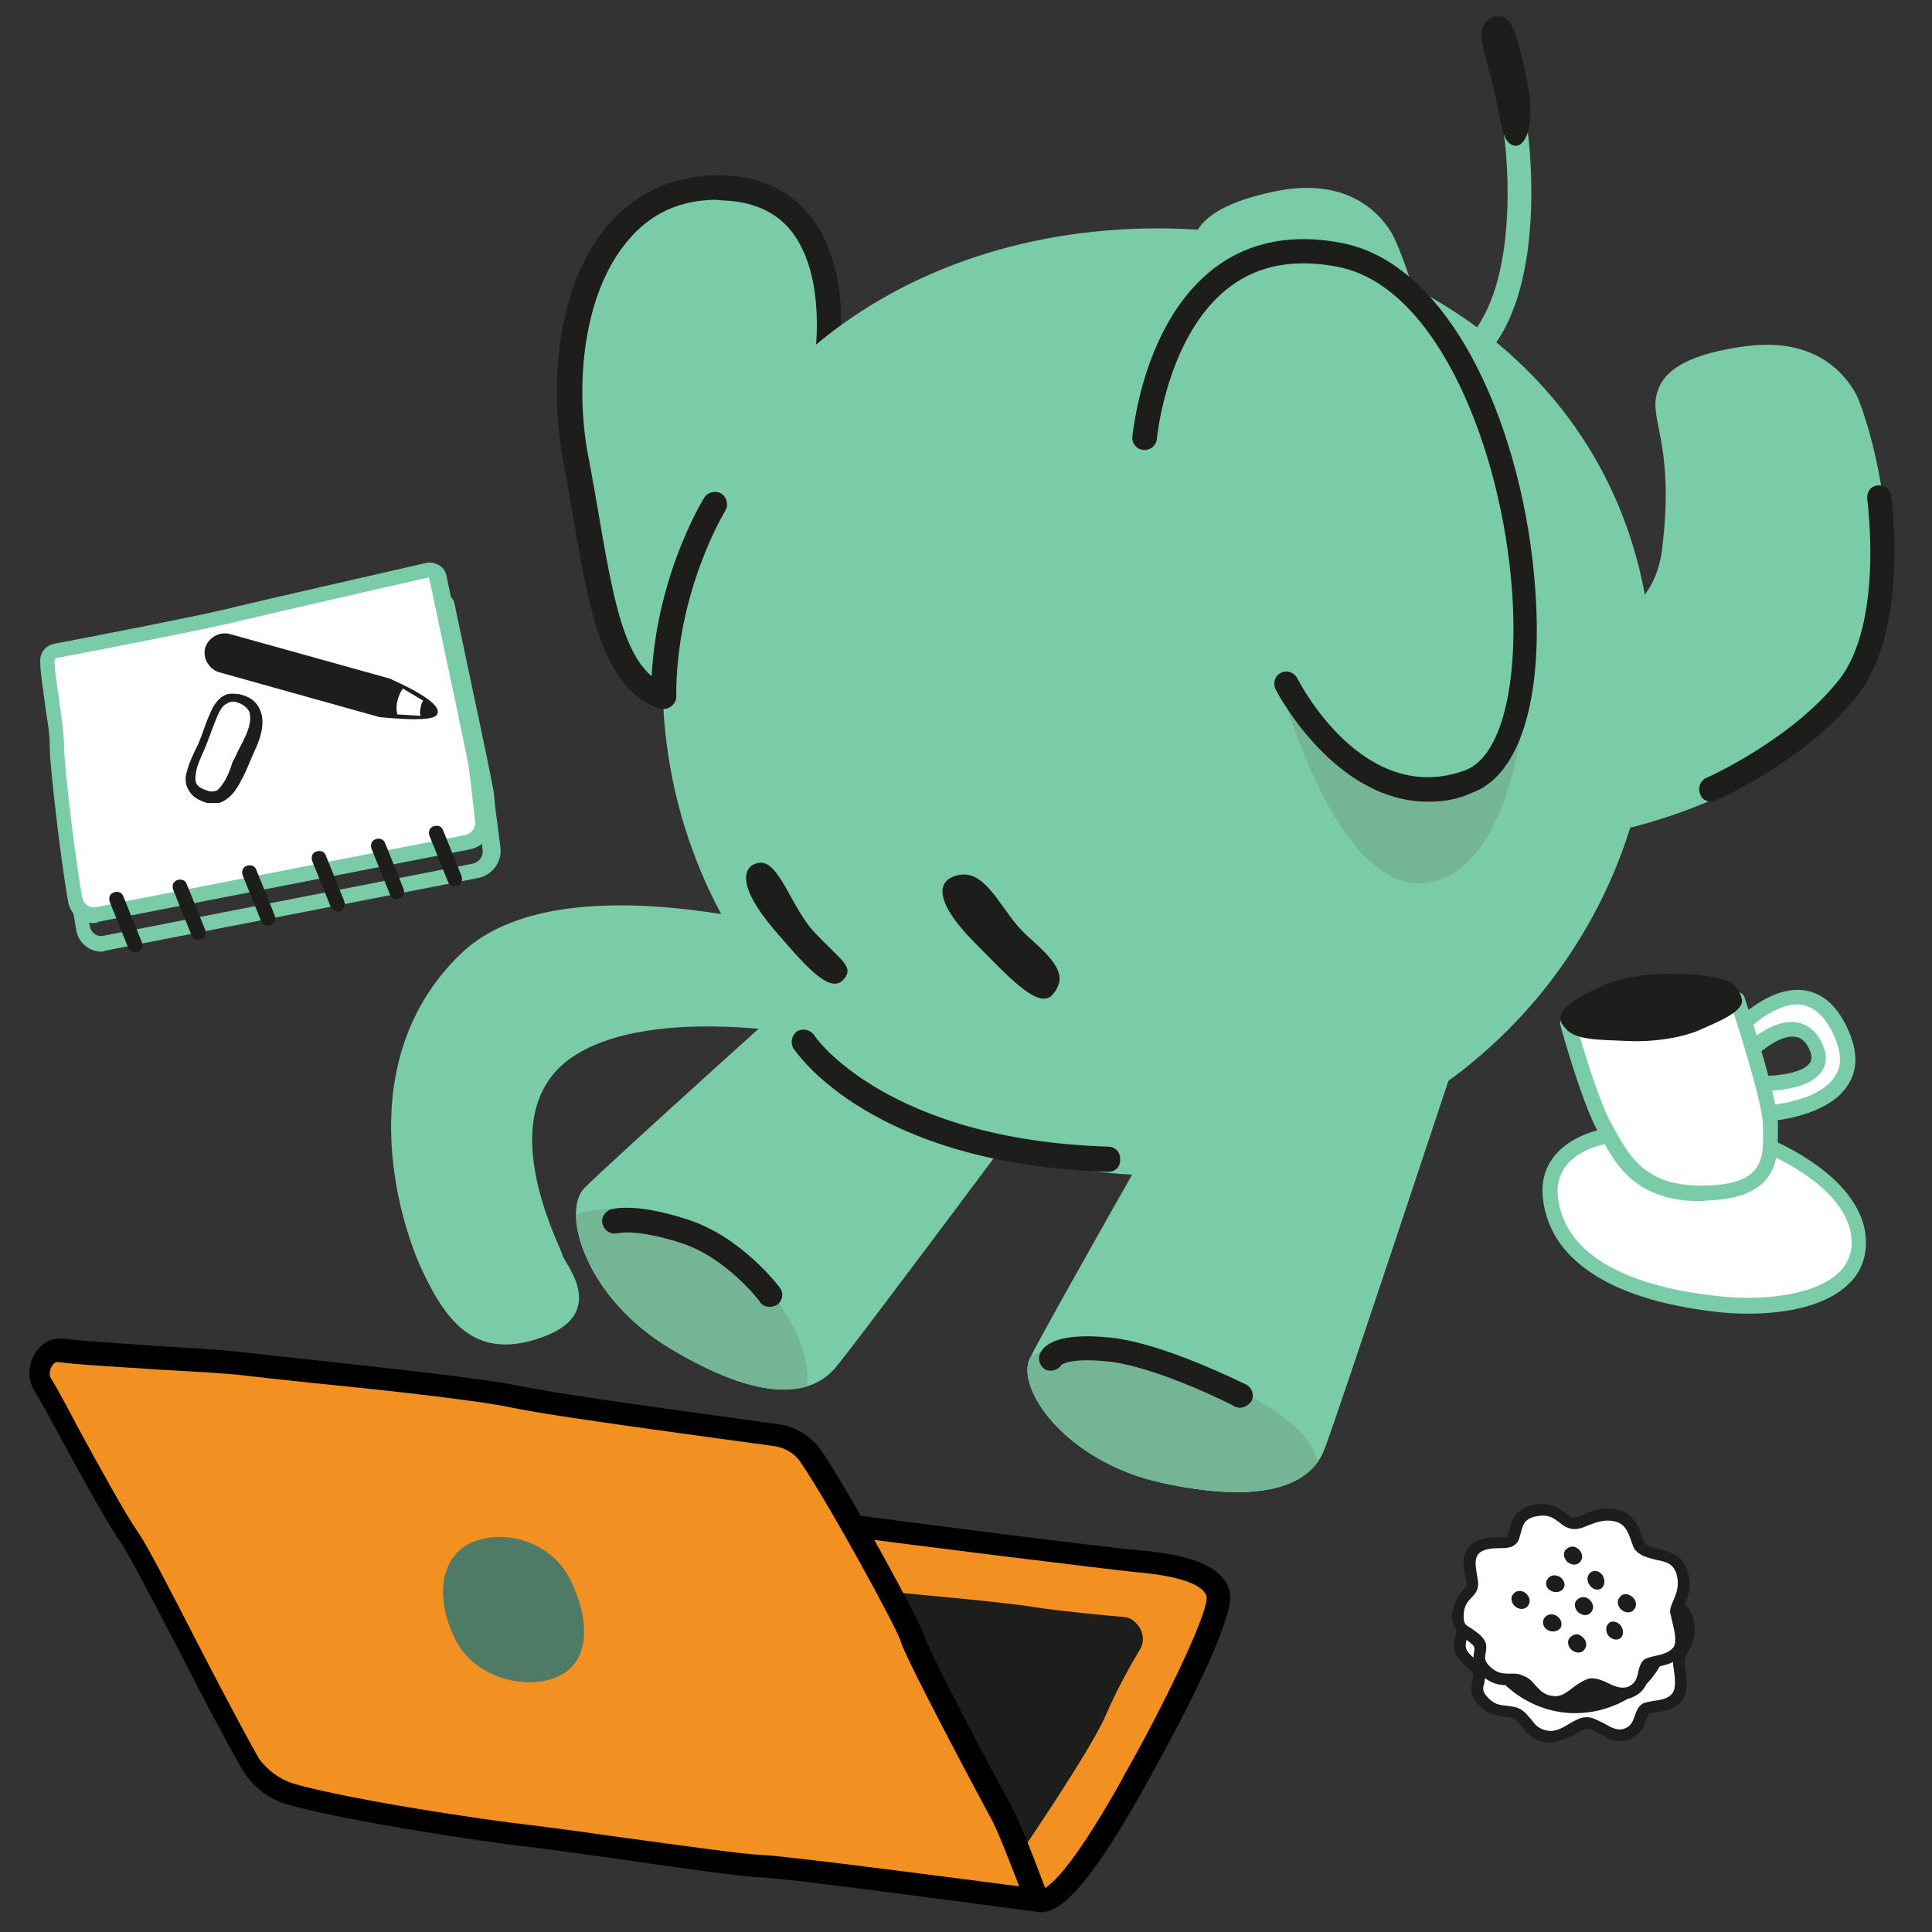
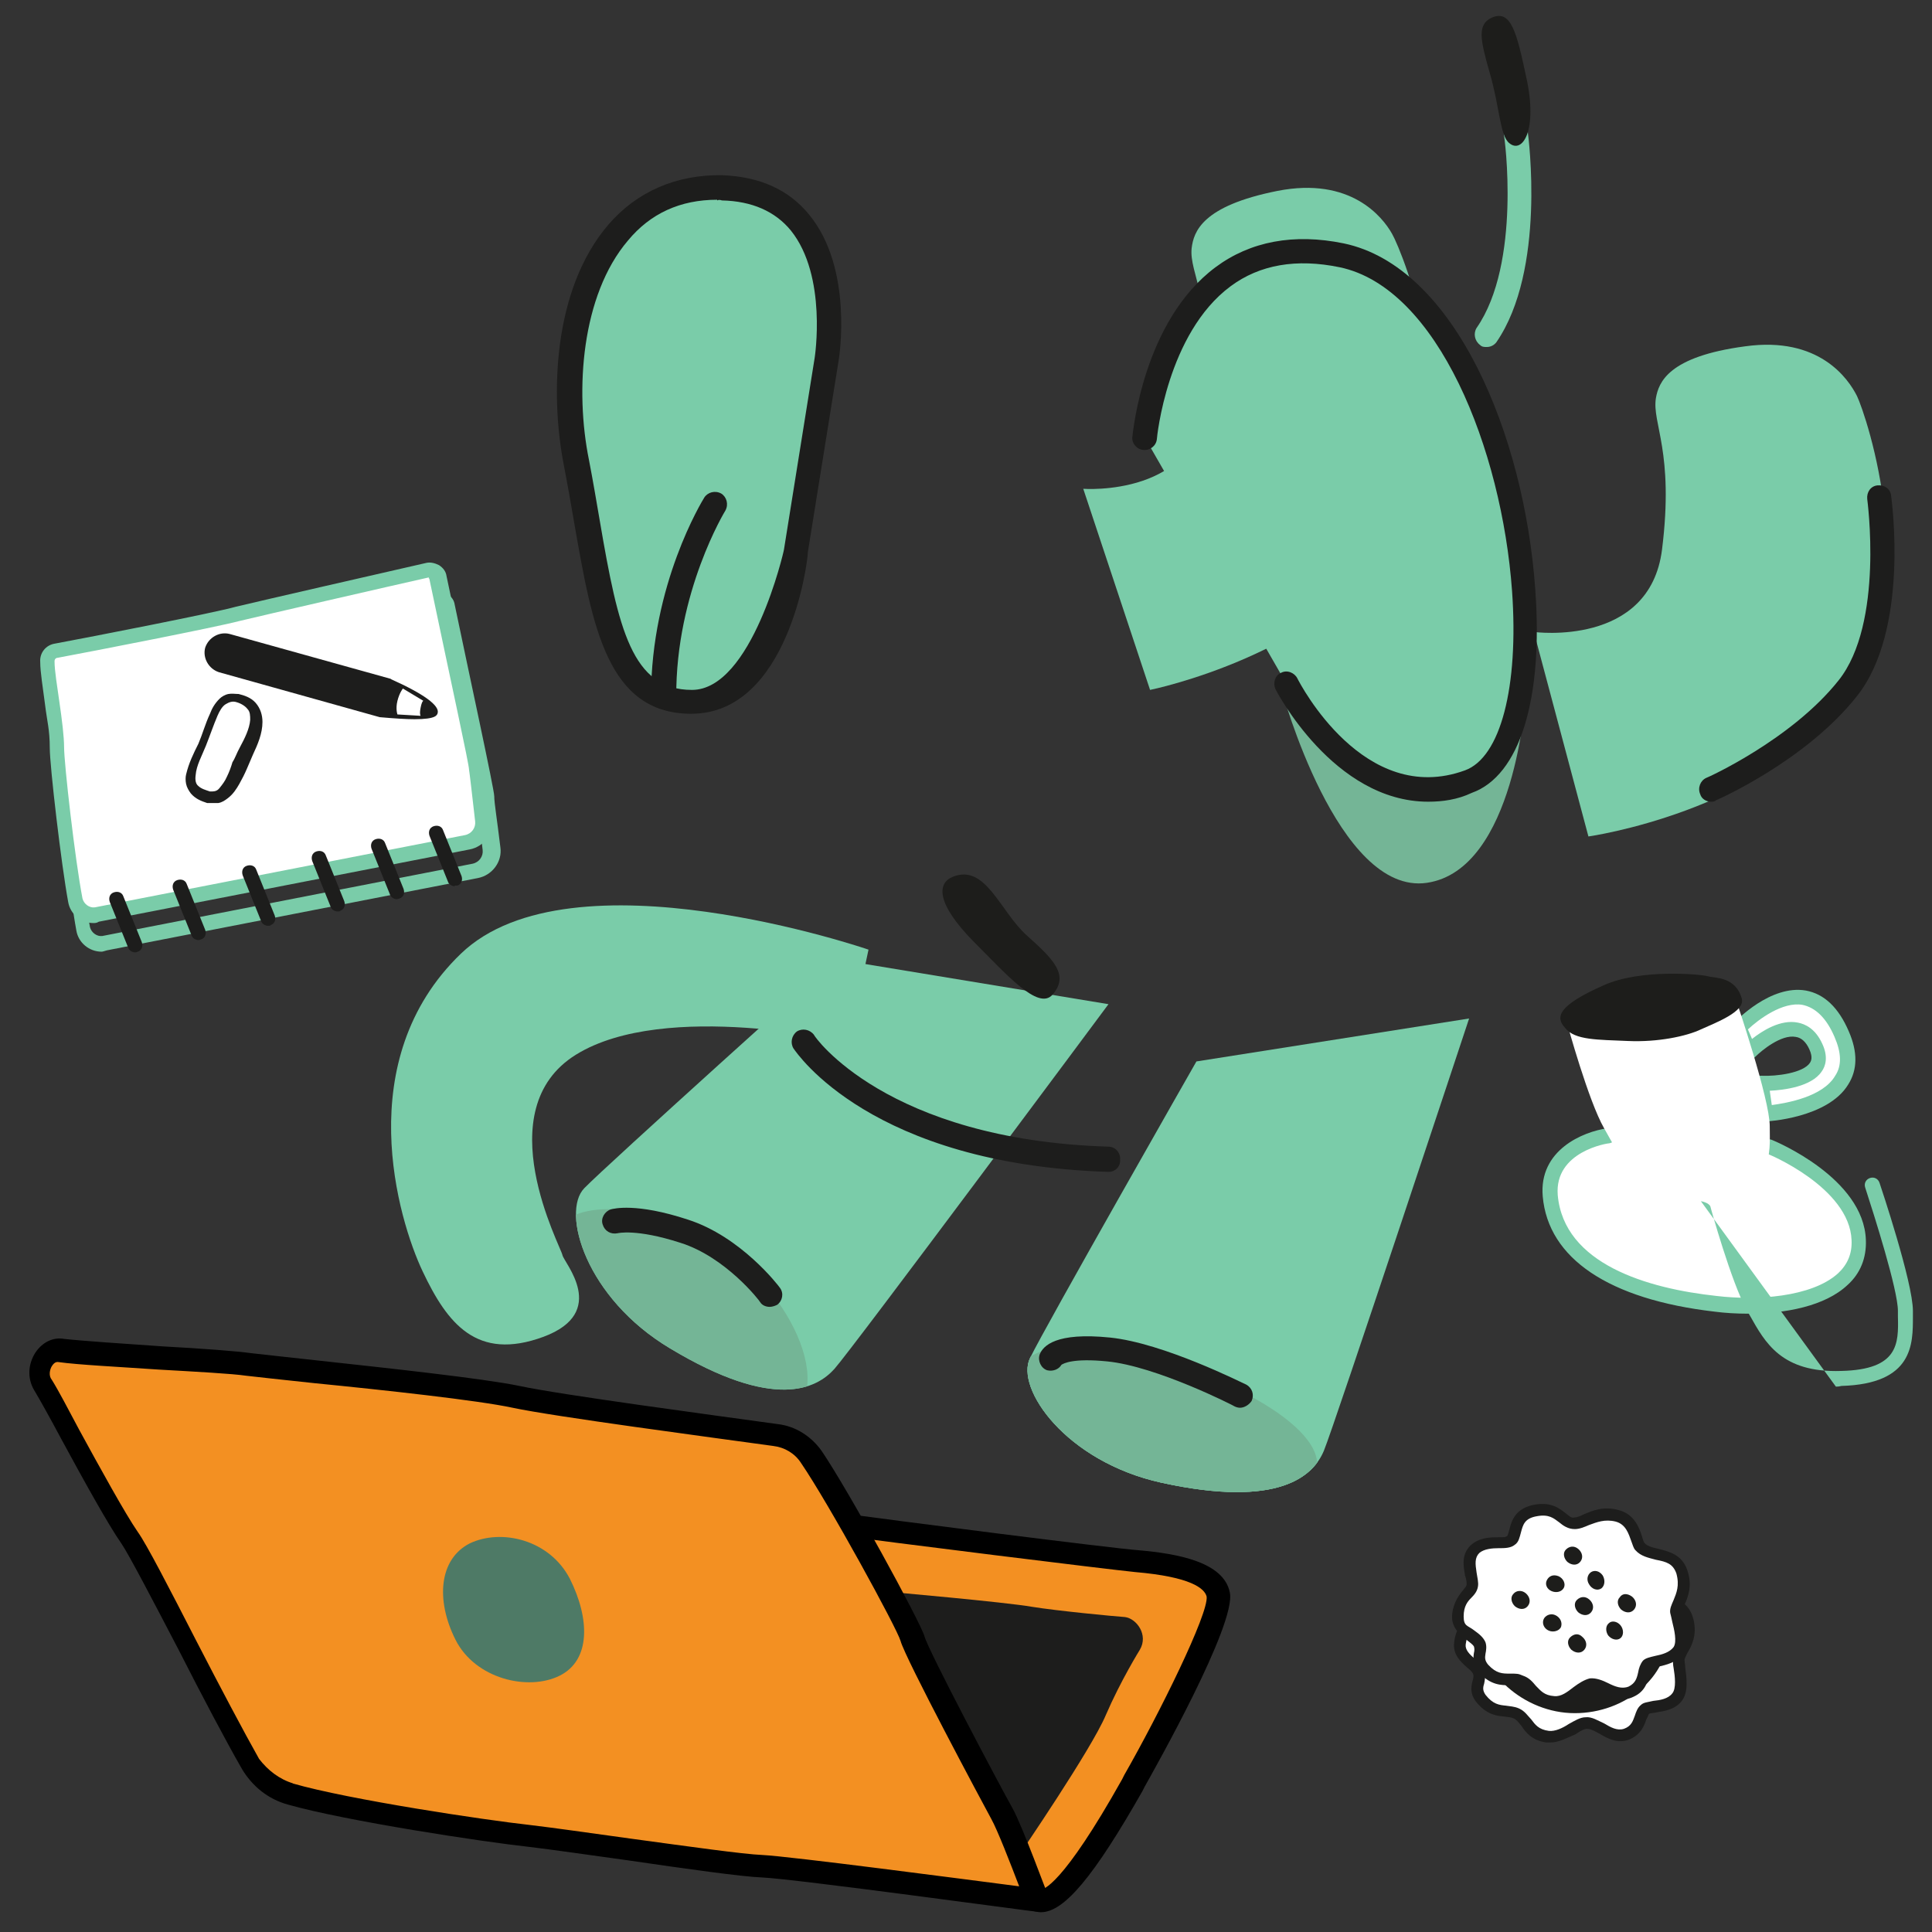
<svg xmlns="http://www.w3.org/2000/svg" id="Lernen" version="1.1" viewBox="0 0 283.4 283.4">
  <rect x="0" y="0" width="283.4" height="283.4" fill="#333333" stroke="none" />
  <defs>
    <style>
      .cls-1 {
        fill: #f39022;
      }

      .cls-1, .cls-2, .cls-3, .cls-4, .cls-5, .cls-6, .cls-7, .cls-8, .cls-9 {
        stroke-width: 0px;
      }

      .cls-2 {
        fill: #000;
      }

      .cls-3 {
        fill: #4e7a66;
      }

      .cls-10 {
        clip-path: url(#clippath-2);
      }

      .cls-4 {
        fill: none;
      }

      .cls-11 {
        clip-path: url(#clippath-1);
      }

      .cls-5 {
        fill: #1d1d1b;
      }

      .cls-6 {
        fill: #7acca9;
      }

      .cls-12 {
        clip-path: url(#clippath);
      }

      .cls-13 {
        clip-path: url(#clippath-3);
      }

      .cls-7 {
        fill: #74b596;
      }

      .cls-8 {
        fill: #1d1d1c;
      }

      .cls-9 {
        fill: #fff;
      }
    </style>
    <clipPath id="clippath">
      <path class="cls-4" d="M170.4,217.5c-14.1-3.1-21.5-13.9-19.3-18.3,2.1-4.4,24.4-43.5,24.4-43.5l40-6.3s-19.8,59.8-21.3,63.4-6.4,8.5-23.8,4.7h0Z" />
    </clipPath>
    <clipPath id="clippath-1">
      <path class="cls-4" d="M170.4,217.5c-14.1-3.1-21.5-13.9-19.3-18.3,2.1-4.4,24.4-43.5,24.4-43.5l40-6.3s-19.8,59.8-21.3,63.4-6.4,8.5-23.8,4.7h0Z" />
    </clipPath>
    <clipPath id="clippath-2">
      <path class="cls-4" d="M98.3,197.8c-12.4-7.4-16-20-12.6-23.5s36.9-33.6,36.9-33.6l40,6.6s-37.6,50.6-40.2,53.5-8.8,6.2-24.1-3h0Z" />
    </clipPath>
    <clipPath id="clippath-3">
      <path class="cls-4" d="M57.4,99.6l-23.7-6.6c-1.5-.4-3.1.5-3.6,2-.4,1.5.5,3.1,2,3.6l23.6,6.6h0c2.3.2,3.9.3,5.1.3,3.2,0,3.3-.6,3.4-.9.3-1.1-2-2.8-6.9-5h.1Z" />
    </clipPath>
  </defs>
  <g>
    <path class="cls-6" d="M218.1,50.9c-.4,0-.7,0-1-.3-.8-.6-1-1.7-.5-2.5,6.6-9.5,4.1-28.1,4-28.3-.1-1,.6-1.9,1.5-2,1-.1,1.9.5,2,1.5.1.8,2.7,20.3-4.6,30.9-.3.4-.8.7-1.4.7Z" />
    <path class="cls-5" d="M218.8,2.6c2.9-1.3,3.7,2.3,5.1,8.8,1.7,7.8-.6,11.2-2.5,9.6-1.4-1.1-1.4-5.3-2.9-10.4-1.4-4.9-1.8-7,.3-8h0Z" />
    <g>
      <path class="cls-9" d="M235.9,166.7s-9.2,1.3-8.5,8.8c1,11.2,14.8,14.7,24.2,15.9,9.4,1.2,21.4-.9,21-9.4s-13.2-13.7-13.2-13.7" />
      <path class="cls-6" d="M256.4,192.7c-1.7,0-3.4-.1-4.9-.3-15.5-1.8-24.4-7.8-25.2-16.9-.6-6.8,5.9-9.5,9.5-10,.6-.1,1.2.3,1.2.9.1.6-.3,1.2-.9,1.3-.3,0-8.1,1.2-7.6,7.6.9,10.1,13.1,13.7,23.3,14.8,5.8.7,13.9.2,17.8-3.3,1.4-1.3,2.1-2.9,2-4.9-.3-7.7-12.3-12.7-12.5-12.7-.6-.2-.8-.9-.6-1.4.2-.6.9-.8,1.4-.6s13.5,5.6,13.8,14.7c.1,2.6-.8,4.9-2.7,6.6-3.3,3.1-9.1,4.2-14.6,4.2h0Z" />
    </g>
    <path class="cls-6" d="M14.9,139.6c-1.8,0-3.4-1.3-3.7-3.1-1-5.4-2.7-19.9-2.7-22.6s-.4-3.9-.7-6.4c-.3-2.4-.7-4.7-.7-6.2s.8-2.5,2.2-2.7c3.8-.7,23.2-4.5,26.5-5.4,3.4-.9,23.7-5.5,27.8-6.4.7-.2,1.4,0,2,.3.6.4,1,.9,1.1,1.6,2.1,10.1,5.8,27.1,5.8,28.1s.4,3.3.9,7.5c.3,2.1-1.2,4.1-3.3,4.5l-54.4,10.6c-.4.1-.6.2-.8.2ZM64,88.9h0c-4.1.9-24.4,5.5-27.8,6.4-3.3.9-21.2,4.3-26.7,5.4-.2,0-.4.2-.4.5,0,1.4.4,3.7.7,5.9.4,2.7.7,5.2.7,6.7,0,2.4,1.6,16.5,2.7,22.2.2.8,1,1.4,1.8,1.3l54.3-10.6c1-.2,1.6-1.1,1.5-2-.3-2.5-.8-6.8-.9-7.6,0-.8-2.4-11.7-5.8-27.9,0,0,0-.2-.2-.2,0,0,.2,0,0,0h.1Z" />
    <g>
      <path class="cls-9" d="M227.1,226.6c3.4-.2,3.7,2.4,5.4,2.5s3.4-1.6,6.3-.5c2.6,1,2.3,4.1,2.9,4.8,1.4,1.9,5,1,5.8,4.3.7,3.2-1.4,4.6-1.3,5.8s.9,4.1-.2,5.5c-1.3,1.6-4,1.2-4.7,1.7-.9.7-.4,2.8-2.7,3.7-2.3.8-4.1-1.7-5.8-1.6-1.5.1-3.5,2.4-5.6,2-3-.5-2.9-2.6-4.6-3.4-1.6-.7-3.3.2-5.2-2.3-1.1-1.5,0-2.4-.3-3.6-.2-1.2-3-2.3-2.8-4.3.3-2.8,2.2-3,2.5-4.3.4-1.5-.9-3.9,1-5.4,1.7-1.4,4.2-.2,5.4-.8.9-.8.2-3.9,3.9-4.1h0Z" />
      <path class="cls-8" d="M227.4,255.6h-.6c-2.1-.3-3-1.5-3.6-2.4-.4-.5-.7-.9-1.1-1.1-.4-.2-.8-.2-1.4-.3-1.2-.1-2.7-.3-4.2-2.2-.9-1.2-.7-2.2-.5-3,.1-.4.2-.7.1-1,0-.2-.5-.7-.9-1-.9-.8-2.1-1.9-1.9-3.6.2-2.1,1.2-3,1.9-3.6.4-.3.6-.5.6-.8.1-.4,0-.9,0-1.5-.1-1.3-.3-3.1,1.3-4.3,1.3-1,2.8-.9,4-.8.6,0,1.2.1,1.5-.1.1-.1.3-.5.4-.9.4-1.2,1.1-3.1,4.1-3.3h0c2.4-.2,3.5,1,4.4,1.8.5.5.8.7,1.1.7s1-.1,1.6-.3c1.3-.4,2.9-.9,5-.1,2.3.9,2.8,3,3.1,4.3.1.3.1.7.2.8.4.5,1.2.8,2,1.1,1.5.5,3.3,1.1,3.9,3.5.6,2.4-.3,4-.9,5-.2.4-.4.8-.4,1,0,.3.1.7.1,1.1.2,1.5.5,3.6-.5,4.9-1,1.3-2.6,1.5-3.8,1.7-.4.1-.9.1-1,.2-.1.1-.2.5-.4.8-.3.9-.8,2.3-2.6,3-1.7.6-3.1-.2-4.3-.9-.7-.4-1.3-.7-1.8-.7s-1.1.4-1.7.8c-1.2.5-2.4,1.2-3.7,1.2h0ZM220,231.6c-.7,0-1.3.1-1.8.5-.8.7-.8,1.5-.7,2.9.1.7.1,1.4,0,2-.2.7-.7,1.2-1.1,1.6-.6.6-1.2,1.1-1.4,2.6-.1.8.5,1.4,1.4,2.2.6.6,1.2,1.1,1.4,1.9.1.7,0,1.2-.1,1.7-.2.6-.2,1,.2,1.6,1.1,1.4,2,1.5,3,1.6.6.1,1.2.1,1.9.4.9.4,1.3,1.1,1.8,1.6.6.8,1.1,1.5,2.6,1.7.9.1,2-.4,2.9-1,.9-.5,1.7-1,2.5-1,.9-.1,1.8.5,2.7.9,1,.6,1.9,1.1,2.9.8,1.1-.4,1.3-1.1,1.6-1.9.2-.6.4-1.2.9-1.6.4-.4,1-.4,1.8-.6,1-.1,2.2-.3,2.8-1.1.6-.7.4-2.5.2-3.7-.1-.5-.1-.9-.1-1.3,0-.6.3-1.2.6-1.8.5-1,1.1-2,.7-3.8-.3-1.4-1.3-1.8-2.8-2.3-1.1-.4-2.1-.7-2.9-1.7-.3-.3-.4-.8-.5-1.4-.2-1.1-.6-2.6-2-3.1-1.6-.6-2.8-.2-3.9.2-.7.2-1.4.5-2.1.4-1,0-1.6-.7-2.2-1.2-.7-.7-1.5-1.4-3.1-1.3h0c-1.9.1-2.2,1.1-2.6,2.2-.2.7-.5,1.4-1.1,1.7-.7.4-1.5.4-2.4.3h-1.1,0Z" />
    </g>
    <path class="cls-5" d="M244.7,239.7c0,6.2-6.2,11.6-13.7,11.6s-14.1-6.1-14.1-12.3,6.3-11.2,13.9-11.2,13.9,5.7,13.9,11.9h0Z" />
    <g>
      <path class="cls-6" d="M116.7,80.7s-2.4,22.2-15.3,22.2-13.1-16.3-16.9-35.1c-3.5-17.5,1.9-40.9,21.4-40.3s15.3,25.2,15.3,25.2c0,0-4.5,28-4.5,28Z" />
      <path class="cls-8" d="M101.4,104.7c-12.3,0-14.5-12.8-17.1-27.6-.5-2.9-1-5.8-1.6-8.9-2-10.3-1.6-25.7,6.5-35.2,4.2-4.9,10-7.4,16.7-7.3,5.5.2,9.8,2.1,12.8,5.8,6.5,7.9,4.4,21,4.3,21.5l-4.5,28c0,1.5-2.9,23.7-17.1,23.7h0ZM105.2,29.3c-5.4,0-9.8,2-13.1,6-6.8,8-7.8,21.9-5.7,32.2.6,3.1,1.1,6.1,1.6,9,2.7,15.8,4.7,24.7,13.5,24.7s13.5-20.4,13.5-20.6h0l4.5-28.1s1.9-12-3.5-18.7c-2.3-2.8-5.7-4.3-10.1-4.4-.3-.1-.5-.1-.7,0Z" />
    </g>
    <g>
      <path class="cls-1" d="M121.2,223.3c10.2,1.4,41.5,5.4,45.6,5.7,4.8.4,11.2,1.4,11.9,4.9s-9.9,23.1-12.3,27.3c-2.4,4.2-10.5,19-14.4,17.5-3.8-1.4-105.5-19.7-105.5-19.7l11.5-44.2s53,7.1,63.2,8.5h0Z" />
      <path class="cls-2" d="M152.7,280.5c-.4,0-.8-.1-1.2-.2-3-1.1-64.6-12.4-105.3-19.7-.5-.1-.9-.4-1.1-.7s-.3-.9-.2-1.3l11.5-44.2c.2-.8,1-1.3,1.8-1.2.5.1,53.2,7.1,63.3,8.5,10,1.4,41.5,5.4,45.5,5.7,5.7.5,12.5,1.7,13.4,6.2,1,4.6-11.1,26-12.5,28.5l-.3.6c-7.1,12.5-11.5,17.8-14.9,17.8h0ZM48.5,257.7c16.3,2.9,100.4,18.1,104.1,19.5.4,0,3.2-.5,12-16.2l.3-.6c5.2-9.1,12.4-23.7,12.1-26.2-.3-1.2-2.3-2.9-10.5-3.6-4-.4-35.6-4.3-45.7-5.7-9.1-1.3-53.2-7.1-61.8-8.3l-10.5,41.1h0Z" />
    </g>
-     <path class="cls-6" d="M242.4,99.8c0,40.1-32.5,72.6-72.6,72.6s-72.6-32.5-72.6-72.6,32.5-66.3,72.6-66.3,72.6,26.2,72.6,66.3Z" />
    <g>
      <g class="cls-12">
        <path class="cls-6" d="M168,217.8s-15.5-1.4-18.3-10.6,3.4-11,16.3-8.6c12.9,2.4,30.1,11.3,26.8,17.9s-11.6,7.3-24.8,1.3h0Z" />
      </g>
      <g>
        <path id="SVGID" class="cls-6" d="M170.4,217.5c-14.1-3.1-21.5-13.9-19.3-18.3,2.1-4.4,24.4-43.5,24.4-43.5l40-6.3s-19.8,59.8-21.3,63.4-6.4,8.5-23.8,4.7h0Z" />
        <g class="cls-11">
          <path class="cls-7" d="M168,217.8s-15.5-1.4-18.3-10.6,3.4-11,16.3-8.6c12.9,2.4,30.1,11.3,26.8,17.9s-11.6,7.3-24.8,1.3h0Z" />
        </g>
      </g>
    </g>
    <path class="cls-7" d="M188,101.2s8.2,30.2,21.3,28.3c13-1.9,14.5-27.4,14.5-27.4" />
    <g>
      <path id="SVGID-2" class="cls-6" d="M98.3,197.8c-12.4-7.4-16-20-12.6-23.5s36.9-33.6,36.9-33.6l40,6.6s-37.6,50.6-40.2,53.5-8.8,6.2-24.1-3h0Z" />
      <g class="cls-10">
        <path class="cls-7" d="M93.4,200.7s-7.6-3.7-11.9-14.6c-2-5.2.9-10.9,14.5-7.9s24.9,18.7,22,26.9c-1.5,3.9-9.4.3-24.6-4.4Z" />
      </g>
    </g>
    <path class="cls-6" d="M225,92.7s17,2.3,18.8-12.1-1.5-18.5-.9-22.2c.4-2.3,1.8-6.1,13.1-7.6,10.8-1.5,15.1,4.7,16.4,7.3,1.3,2.7,10.2,28.6-1.8,44.8s-37.6,19.8-37.6,19.8l-8-30h0Z" />
    <path class="cls-6" d="M158.9,71.7s17.1,1.3,18.1-13.2-2.6-18.4-2.2-22.1c.3-2.4,1.5-6.2,12.6-8.4,10.7-2.1,15.4,3.8,16.8,6.3,1.5,2.6,11.9,28,.9,44.9s-36.4,22-36.4,22l-9.8-29.5h0Z" />
    <path class="cls-6" d="M127.4,139.3s-43.6-15-59.8.6-9.2,39-5.6,46.6c3.6,7.6,7.9,13.2,17.7,9.6,9.7-3.6,3-10.9,2.8-12-.2-1.2-11.1-21.3,2-29.4s40-1.8,40-1.8l2.9-13.6h0Z" />
    <g>
      <path class="cls-6" d="M168,64.3s2.8-32.2,28.9-26.8,35.1,71.2,18.6,77.2-26.8-14.4-26.8-14.4" />
      <path class="cls-8" d="M209.5,117.6c-13.9,0-22.3-16.3-22.4-16.5-.4-.9-.1-2,.8-2.4.9-.5,2,0,2.4.8s9.8,18.9,24.6,13.5c5.2-1.9,7.9-12.2,6.9-26.3-1.5-20.8-10.9-44.5-25.3-47.5-6.3-1.3-11.7-.4-16,2.8-9.3,6.9-10.8,22.2-10.8,22.4-.1,1-1,1.7-2,1.6s-1.7-1-1.6-1.9c.1-.7,1.6-17,12.2-24.9,5.1-3.8,11.5-5,18.8-3.5,16.3,3.4,26.5,28.1,28.1,50.7,1.2,16.2-2.3,27.4-9.3,29.9-2.1,1-4.3,1.3-6.4,1.3Z" />
    </g>
    <g>
-       <path class="cls-6" d="M104.8,73.9s-7.6,12.1-7.5,28.3" />
      <path class="cls-8" d="M97.3,104c-1,0-1.8-.8-1.8-1.8,0-16.5,7.5-28.7,7.8-29.2.5-.8,1.6-1.1,2.5-.6.8.5,1.1,1.6.6,2.5,0,0-7.3,11.9-7.2,27.3,0,1-.9,1.8-1.9,1.8h0Z" />
    </g>
    <path class="cls-5" d="M154.4,145.9c-2.1,2.4-6.8-3-11.6-7.8-5.6-5.7-5.3-8.6-3-9.5,4.8-1.9,6.9,5.1,10.8,8.6s6.3,5.8,3.8,8.7Z" />
-     <path class="cls-5" d="M123.8,143.6c-2,2.5-5.9-2.2-10.3-7.3-5.2-6.1-4.7-9.1-2.4-9.7,3.2-.8,4.9,6.7,8.6,10.4,3.7,3.9,5.6,4.8,4.1,6.6Z" />
    <path class="cls-8" d="M251,117.6c-.7,0-1.4-.4-1.6-1.1-.4-.9,0-2,.9-2.4.1,0,12.5-5.6,19.4-14.3,6.7-8.4,4.2-26.5,4.2-26.6-.1-1,.5-1.9,1.5-2s1.9.5,2,1.5c.1.8,2.7,19.7-5,29.4-7.4,9.4-20.2,15.1-20.7,15.3-.2.2-.5.2-.7.2h0Z" />
    <path class="cls-8" d="M181.9,206.5c-.3,0-.6-.1-.8-.2-.1-.1-11.5-5.9-18.7-6.6-5-.5-6.4.3-6.7.5-.4.7-1.3,1-2.1.8-.9-.3-1.4-1.4-1.1-2.3.5-1.3,2.4-3.3,10.3-2.5,7.9.8,19.5,6.7,20,6.9.9.5,1.2,1.5.8,2.4-.4.6-1.1,1-1.7,1h0ZM155.6,200.3h0ZM155.8,199.9h0ZM155.8,199.9h0ZM155.8,199.9h0Z" />
    <path class="cls-8" d="M112.9,191.7c-.5,0-1.1-.2-1.4-.7,0-.1-5-6.6-11.7-8.7-6.5-2.1-9.2-1.4-9.2-1.4-1,.2-1.9-.3-2.2-1.3-.3-.9.3-1.9,1.2-2.2.4-.1,3.7-1,11.3,1.5,7.8,2.5,13.3,9.7,13.5,10,.6.8.4,1.9-.4,2.5-.4.2-.8.3-1.1.3h0Z" />
    <path class="cls-8" d="M162.6,171.9h0c-34.8-1.1-45.7-17.4-46.2-18.1-.5-.8-.3-1.9.5-2.5.8-.5,1.9-.3,2.5.5,0,.2,10.6,15.4,43.2,16.4,1,0,1.8.9,1.7,1.9.1,1-.7,1.8-1.7,1.8h0Z" />
    <g>
      <path class="cls-9" d="M14.2,134.2c-1.5.3-2.8-.7-3.1-2.1-1.1-5.5-2.7-19.8-2.7-22.4s-1.3-9.5-1.4-12.6c0-.8.5-1.5,1.3-1.6,5.1-1,23.3-4.5,26.6-5.4,3.3-.8,22.3-5.2,27.8-6.4.8-.2,1.6.3,1.7,1.1,1.2,5.8,5.7,26.9,5.8,28,0,.8.5,4.8.9,7.6.2,1.6-.9,3-2.4,3.2l-54.5,10.6h0Z" />
      <path class="cls-6" d="M13.7,135.4c-1.8,0-3.4-1.3-3.7-3.1-1-5.4-2.7-19.9-2.7-22.6s-.4-3.9-.7-6.4c-.3-2.4-.7-4.7-.7-6.2-.1-1.3.8-2.5,2.2-2.7,5.4-1,23.3-4.5,26.5-5.4,3.3-.8,22.1-5.1,27.8-6.4.7-.2,1.4,0,2,.3.6.4,1,.9,1.1,1.6,2.1,10.1,5.8,27.1,5.8,28.1s.2,2,.9,7.5c.3,2.1-1.2,4.1-3.3,4.5l-54.4,10.6c-.3.2-.6.2-.8.2ZM62.9,84.7s0,0,0,0c-5.8,1.3-24.5,5.6-27.8,6.4-3.4.9-21.3,4.4-26.7,5.4-.2,0-.4.2-.4.5,0,1.4.4,3.7.7,5.9.4,2.7.7,5.2.7,6.7,0,2.4,1.6,16.5,2.7,22.2.2.8,1,1.4,1.8,1.3l54.3-10.6c1-.2,1.6-1.1,1.5-2-.5-4.4-.8-7-.9-7.6,0-.8-2.4-11.7-5.8-27.9,0,0,0-.2-.2-.2.2,0,0,0,0,0h.1Z" />
    </g>
    <g>
      <path class="cls-9" d="M36.1,110.1c-1,1.9-2.3,7.7-5.6,6.8-4.2-1.1-2.3-4.4-.9-7.6s2-7.7,5-7.1c3.9,1,3.5,4.3,1.5,7.9Z" />
      <path class="cls-8" d="M37.1,110.7l-.9,2.1c-.3.7-.7,1.5-1.1,2.2s-.9,1.5-1.7,2.1c-.4.3-.8.6-1.4.7h-1.6c-.9-.3-1.7-.6-2.4-1.4-.3-.4-.6-.9-.7-1.4s-.1-1,0-1.4c.4-1.7,1.1-3.1,1.8-4.5.6-1.4,1-2.9,1.7-4.4.3-.8.7-1.5,1.4-2.2.3-.3.8-.6,1.3-.7s1,0,1.5,0c.8.2,1.8.5,2.5,1.3s1,1.8,1,2.8c0,1.7-.7,3.3-1.4,4.8ZM35.2,109.6c.7-1.3,1.4-2.7,1.5-4,0-.6,0-1.2-.4-1.6-.3-.4-.9-.8-1.6-1-.6-.2-1.1,0-1.6.3s-.9,1-1.2,1.7c-.6,1.4-1.1,2.9-1.7,4.4s-1.4,2.9-1.5,4.3c-.1.7,0,1.3.4,1.6.4.4,1.1.6,1.7.8.6,0,1,0,1.4-.5s.8-1,1.1-1.7c.3-.6.6-1.4.8-2.1.4-.6.6-1.3,1.1-2.2h0Z" />
    </g>
    <g>
      <path class="cls-9" d="M258.8,163.3s15.9-.8,11.2-11.7c-5-11.6-15-.9-15-.9l1.5,3.5s6.8-6.8,9.7-.7c2.7,5.7-8,5.4-8,5.4l.6,4.4h0Z" />
      <path class="cls-6" d="M257.9,164.5l-.8-6.7h1.3c2.2.1,6.1-.4,7.1-1.9.1-.2.5-.7-.1-2-.5-1.1-1.2-1.7-2-1.8-2.1-.4-5,2-5.9,2.9l-1.2,1.1-2.4-5.6.5-.5c.2-.2,5.3-5.6,10.5-4.7,2.7.5,4.8,2.5,6.3,6,1.3,3,1.3,5.6-.1,7.8-3,4.9-11.8,5.4-12.1,5.4h-1.1ZM259.6,160l.3,2.1c2.2-.3,7.5-1.2,9.3-4.3,1-1.5.9-3.4-.1-5.7-1.2-2.8-2.8-4.3-4.7-4.7-2.9-.5-6.4,2.1-8,3.6l.6,1.4c1.5-1.2,4.2-2.9,6.7-2.4,1.1.2,2.6.9,3.6,3.1.9,1.9.5,3.3-.1,4.1-1.5,2.2-5.5,2.7-7.6,2.8h0Z" />
    </g>
    <g>
      <path class="cls-9" d="M225.4,221.5c3.3-.5,3.9,2.1,5.6,2,1.7-.1,3.3-1.9,6.2-1.1,2.7.7,2.7,3.8,3.3,4.5,1.5,1.7,5.1.5,6.2,3.7,1,3.1-.9,4.7-.8,5.9s1.2,4,.3,5.5c-1.1,1.7-3.9,1.6-4.5,2.2-.8.8-.2,2.9-2.4,3.9-2.2,1.1-4.2-1.3-6-1.1-1.5.2-3.2,2.7-5.4,2.6-3-.2-3.1-2.4-4.9-3-1.6-.6-3.3.5-5.4-1.8-1.3-1.4-.2-2.3-.6-3.6-.4-1.2-3.2-2-3.2-4s1.9-3.2,2.1-4.5c.2-1.6-1.2-3.8.4-5.5,1.6-1.6,4.2-.6,5.2-1.3,1.3-.7.2-3.8,3.9-4.4h0Z" />
      <path class="cls-8" d="M228.1,250.4h-.2c-2.2-.1-3.1-1.2-3.9-2-.4-.5-.7-.8-1.2-1-.4-.1-.9-.2-1.4-.2-1.2,0-2.7,0-4.4-1.8-1-1.1-.9-2.2-.8-2.9.1-.4.1-.7,0-1-.1-.2-.6-.6-1-.9-.9-.7-2.2-1.7-2.2-3.4s.9-3.1,1.5-3.8c.3-.4.5-.6.6-.8.1-.4,0-.9-.2-1.5-.2-1.3-.6-3,.8-4.4,1.2-1.1,2.7-1.2,3.9-1.2s1.2,0,1.5-.2c.1-.1.2-.6.3-.9.3-1.2.8-3.2,3.8-3.7h0c2.4-.4,3.6.6,4.5,1.3.5.4.8.7,1.2.6.4,0,.9-.2,1.5-.5,1.2-.5,2.8-1.2,5-.6,2.4.6,3.1,2.7,3.5,4,.1.3.2.7.3.8.4.5,1.2.7,2.1.9,1.5.4,3.4.8,4.2,3.1s.1,4-.4,5.1c-.2.4-.4.8-.3,1,0,.3.1.6.2,1.1.4,1.5.9,3.6-.1,5-.9,1.4-2.5,1.7-3.7,2-.4.1-.9.2-1,.3s-.2.5-.3.9c-.2.9-.5,2.4-2.3,3.2-1.6.8-3.2.1-4.4-.5-.7-.3-1.4-.6-1.8-.6-.4.1-1.1.5-1.7,1-.9.7-2.1,1.6-3.6,1.6h0ZM225.5,222.4c-1.9.3-2.1,1.3-2.4,2.4-.2.7-.3,1.4-.9,1.8-.6.5-1.5.5-2.4.5s-2.1.1-2.8.7c-.7.7-.6,1.6-.4,2.9.1.7.3,1.4.2,2-.1.7-.5,1.2-1,1.7s-1.1,1.2-1.1,2.7.6,1.3,1.6,2.1c.7.5,1.3,1,1.6,1.7.2.6.1,1.2,0,1.7-.1.6-.1,1,.4,1.6,1.2,1.3,2.1,1.3,3.2,1.3s1.2,0,1.9.3c.9.3,1.4.9,1.9,1.5.7.7,1.2,1.4,2.7,1.5,1,.1,1.9-.6,2.8-1.3.8-.6,1.6-1.1,2.4-1.3.9-.1,1.9.3,2.7.7,1,.5,2,.9,3,.5,1-.5,1.2-1.2,1.4-2.1.1-.6.3-1.2.7-1.7.4-.4,1-.5,1.8-.7,1-.2,2.1-.5,2.7-1.3.5-.8.1-2.5-.2-3.7-.1-.5-.2-.9-.3-1.3-.1-.6.2-1.2.5-1.9.4-1,.9-2.1.4-3.9-.5-1.4-1.4-1.7-3-2-1.1-.3-2.2-.5-3-1.4-.3-.3-.4-.8-.6-1.3-.4-1.1-.8-2.5-2.3-2.9-1.6-.4-2.8.1-3.9.5-.7.3-1.4.6-2.1.6-1,0-1.7-.5-2.3-1-.8-.6-1.5-1.2-3.2-.9h0Z" />
    </g>
    <path class="cls-5" d="M228.6,231.2c.7.3,1.1,1.1.8,1.7-.3.6-1.1.8-1.8.5s-1-1-.7-1.6.9-.9,1.7-.6h0Z" />
    <path class="cls-5" d="M233.1,234.6c.6.5.8,1.3.3,1.9s-1.3.5-1.9,0c-.5-.5-.7-1.3-.2-1.8s1.2-.6,1.8-.1h0Z" />
    <path class="cls-5" d="M237.7,238.4c.5.6.5,1.5,0,1.9s-1.3.2-1.8-.4c-.4-.6-.4-1.4.1-1.8.4-.4,1.2-.3,1.7.3Z" />
    <path class="cls-5" d="M231.5,227.2c.6.5.8,1.3.3,1.9s-1.3.5-1.9,0c-.5-.5-.7-1.3-.2-1.8s1.2-.6,1.8-.1h0Z" />
    <path class="cls-5" d="M235.1,231.1c.4.7.3,1.5-.2,1.9-.6.4-1.4.1-1.8-.6-.4-.6-.3-1.4.3-1.8.5-.3,1.2-.2,1.7.5h0Z" />
    <path class="cls-5" d="M239.4,234.2c.6.5.8,1.3.3,1.9s-1.3.5-1.9,0c-.5-.5-.7-1.3-.2-1.8.4-.6,1.1-.6,1.8-.1h0Z" />
    <path class="cls-5" d="M223.8,233.7c.6.5.8,1.3.3,1.9s-1.3.5-1.9,0c-.5-.5-.7-1.3-.2-1.8.4-.5,1.2-.6,1.8-.1h0Z" />
    <path class="cls-5" d="M228.1,236.9c.7.3,1.1,1,.9,1.7-.2.6-1.1.9-1.8.6-.7-.3-1-1-.8-1.6s1-1,1.7-.7h0Z" />
    <path class="cls-5" d="M232.1,240.1c.6.5.8,1.3.3,1.9s-1.3.5-1.9,0c-.5-.5-.7-1.3-.2-1.8s1.2-.7,1.8-.1h0Z" />
    <g>
      <rect class="cls-9" x="54.4" y="100.6" width="10" height="4.1" transform="translate(-53.7 138.1) rotate(-77.4)" />
      <g>
        <path class="cls-8" d="M57.4,99.6l-23.7-6.6c-1.5-.4-3.1.5-3.6,2-.4,1.5.5,3.1,2,3.6l23.6,6.6h0c2.3.2,3.9.3,5.1.3,3.2,0,3.3-.6,3.4-.9.3-1.1-2-2.8-6.9-5h.1Z" />
        <g class="cls-13">
          <path class="cls-9" d="M61.7,105s-.2-.2,0-1.2.4-1,.4-1l-3-1.8s-.5.6-.8,1.8c-.3,1.2,0,2,0,2,0,0,3.4.2,3.4.2Z" />
        </g>
      </g>
    </g>
    <g>
      <line class="cls-4" x1="26.4" y1="130" x2="29.1" y2="136.8" />
      <path class="cls-8" d="M29.1,137.9c-.4,0-.9-.3-1-.7l-2.7-6.7c-.2-.6,0-1.2.6-1.4s1.2,0,1.4.6l2.7,6.7c.2.6,0,1.2-.6,1.4-.1,0-.2.1-.4.1Z" />
    </g>
    <g>
      <line class="cls-4" x1="36.6" y1="128" x2="39.3" y2="134.7" />
      <path class="cls-8" d="M39.3,135.8c-.4,0-.9-.3-1-.7l-2.7-6.7c-.2-.6,0-1.2.6-1.4.6-.2,1.2,0,1.4.6l2.7,6.7c.2.6,0,1.2-.6,1.4,0,.1-.2.1-.4.1Z" />
    </g>
    <g>
      <line class="cls-4" x1="46.8" y1="125.8" x2="49.5" y2="132.6" />
      <path class="cls-8" d="M49.5,133.7c-.4,0-.9-.3-1-.7l-2.7-6.7c-.2-.6,0-1.2.6-1.4.6-.2,1.2,0,1.4.6l2.7,6.7c.2.6,0,1.2-.6,1.4,0,.1-.2.1-.4.1Z" />
    </g>
    <g>
      <line class="cls-4" x1="55.5" y1="124" x2="58.2" y2="130.8" />
      <path class="cls-8" d="M58.2,131.9c-.4,0-.9-.3-1-.7l-2.7-6.7c-.2-.6,0-1.2.6-1.4.6-.2,1.2,0,1.4.6l2.7,6.7c.2.6,0,1.2-.6,1.4,0,0-.3.1-.4.1Z" />
    </g>
    <g>
      <line class="cls-4" x1="63.9" y1="122.1" x2="66.7" y2="128.9" />
      <path class="cls-8" d="M66.7,130c-.4,0-.9-.3-1-.7l-2.7-6.7c-.2-.6,0-1.2.6-1.4.6-.2,1.2,0,1.4.6l2.7,6.7c.2.6,0,1.2-.6,1.4h-.4Z" />
    </g>
    <path class="cls-8" d="M149.5,272.1s10.6-15.5,12.7-20.5c2.2-5.1,5-9.6,5-9.6,1.3-2.2-.5-4.6-2.2-4.8-1.5-.1-9.9-.9-13.6-1.5-4-.7-21.1-2.2-21.1-2.2" />
    <g>
      <path class="cls-1" d="M42.5,263.2c-2.4-.7-4.5-2.3-5.8-4.5-4.8-8.3-15.5-30-17.8-33.2-2.8-4-10-17.7-12.7-22.4-1.3-2.2.4-5.4,2.8-5.1,5.4.7,23.2,1.5,27.5,2.1,5.4.7,31.6,3.2,39.1,4.8,6.1,1.3,29.4,4.4,38,5.6,2.1.3,4,1.4,5.2,3.2,4.2,6.1,14.4,24.9,14.8,26.7.6,2.2,11.6,23.1,13.1,25.7s5.2,12.7,5.2,12.7c0,0-35.4-4.8-40.2-5s-25.9-3.5-34.2-4.4c-6.4-.8-26.6-3.8-35-6.2h0Z" />
      <path class="cls-2" d="M152.1,280.4h-.2c-.4,0-35.4-4.8-40.1-5-2.9-.1-11.4-1.3-19.6-2.5-5.8-.8-11.3-1.6-14.7-2-6.5-.7-26.9-3.8-35.3-6.2h0c-2.9-.8-5.2-2.7-6.7-5.2-2.3-4-5.9-10.8-9.3-17.5-3.6-6.9-7.3-14-8.4-15.6-1.9-2.7-5.6-9.4-8.8-15.3-1.6-3-3.1-5.7-4-7.2-1-1.7-.9-3.8.2-5.5,1-1.5,2.6-2.3,4.2-2,2.7.3,8.7.7,14.5,1.1,5.6.3,10.9.7,13,1,1.7.2,5.5.6,10,1.1,10.1,1.1,24,2.6,29.3,3.7,6,1.3,28.5,4.3,37.9,5.6,2.6.3,4.9,1.8,6.4,3.9,3.9,5.7,14.5,25.1,15.1,27.2.5,2,11.2,22.2,12.9,25.2,1.5,2.7,5.1,12.6,5.3,13,.2.5.1,1.2-.3,1.6-.5.4-1,.6-1.4.6h0ZM42.9,261.6c8.3,2.4,28.4,5.4,34.8,6.1,3.4.4,9,1.2,14.8,2,8.1,1.1,16.6,2.3,19.3,2.4,4.1.2,29.2,3.5,37.7,4.6-1.3-3.4-3.2-8.3-4.1-9.9-1.2-2.2-12.6-23.5-13.3-26.1-.5-1.8-10.5-20.1-14.6-26.1-.9-1.4-2.4-2.3-4.1-2.5-9.4-1.3-32.1-4.3-38.2-5.6-5.1-1.1-18.9-2.6-29-3.6-4.7-.5-8.4-.9-10.1-1.1-2-.3-7.5-.6-12.8-.9-5.8-.4-11.9-.7-14.7-1.1-.5-.1-.8.3-1,.6-.3.5-.5,1.4,0,2,1,1.6,2.4,4.3,4,7.3,3,5.5,6.8,12.4,8.6,15,1.3,1.8,4.7,8.4,8.6,16,3.4,6.6,7,13.4,9.2,17.3,1.3,1.7,3,3,5,3.6h0Z" />
    </g>
    <path class="cls-3" d="M83.6,231.6c2.9,5.8,3.1,11.9-1.5,14.2s-12.4.5-15.3-5.3-2.4-11.8,2.1-14.1c4.6-2.2,11.7-.6,14.7,5.2h0Z" />
    <g>
      <path class="cls-9" d="M229.9,150.2s3.1,11.3,5.4,15.3,4.7,9.9,14.9,9.6c10.2-.3,9.4-5.9,9.4-9.9s-4.9-18.4-4.9-18.4" />
-       <path class="cls-6" d="M249.5,176.2c-9.5,0-12.5-5.3-14.6-9.3-.2-.3-.3-.6-.5-.9-2.3-4.1-5.4-15.1-5.5-15.6-.2-.6.2-1.2.8-1.4s1.2.2,1.4.8c0,.1,3.1,11.2,5.3,15.1.2.3.3.6.5.9,2.2,3.9,4.6,8.4,13.4,8.1,8.4-.2,8.4-4,8.3-8v-.8c0-3.1-3.5-14.1-4.8-18.1-.2-.6.1-1.2.7-1.4.6-.2,1.2.1,1.4.7.2.6,4.9,14.6,4.9,18.8v.8c0,4,.1,9.9-10.5,10.2-.4.1-.6.1-.8.1h0Z" />
+       <path class="cls-6" d="M249.5,176.2s1.2.2,1.4.8c0,.1,3.1,11.2,5.3,15.1.2.3.3.6.5.9,2.2,3.9,4.6,8.4,13.4,8.1,8.4-.2,8.4-4,8.3-8v-.8c0-3.1-3.5-14.1-4.8-18.1-.2-.6.1-1.2.7-1.4.6-.2,1.2.1,1.4.7.2.6,4.9,14.6,4.9,18.8v.8c0,4,.1,9.9-10.5,10.2-.4.1-.6.1-.8.1h0Z" />
    </g>
    <path class="cls-5" d="M238.8,152.7c4.4.2,8.6-.7,10.7-1.7,2.2-1,6.5-2.6,6-4.5-.9-3.3-4-3-5-3.3-1.1-.3-9.8-1.1-15.2,1.3-6.8,3-7.2,4.7-5.7,6.3,1.4,1.8,4.8,1.7,9.2,1.9Z" />
  </g>
  <g>
    <line class="cls-4" x1="17" y1="131.9" x2="19.8" y2="138.6" />
    <path class="cls-8" d="M19.8,139.7c-.4,0-.9-.3-1-.7l-2.7-6.7c-.2-.6,0-1.2.6-1.4s1.2,0,1.4.6l2.7,6.7c.2.6,0,1.2-.6,1.4-.2.1-.3.1-.4.1h0Z" />
  </g>
</svg>